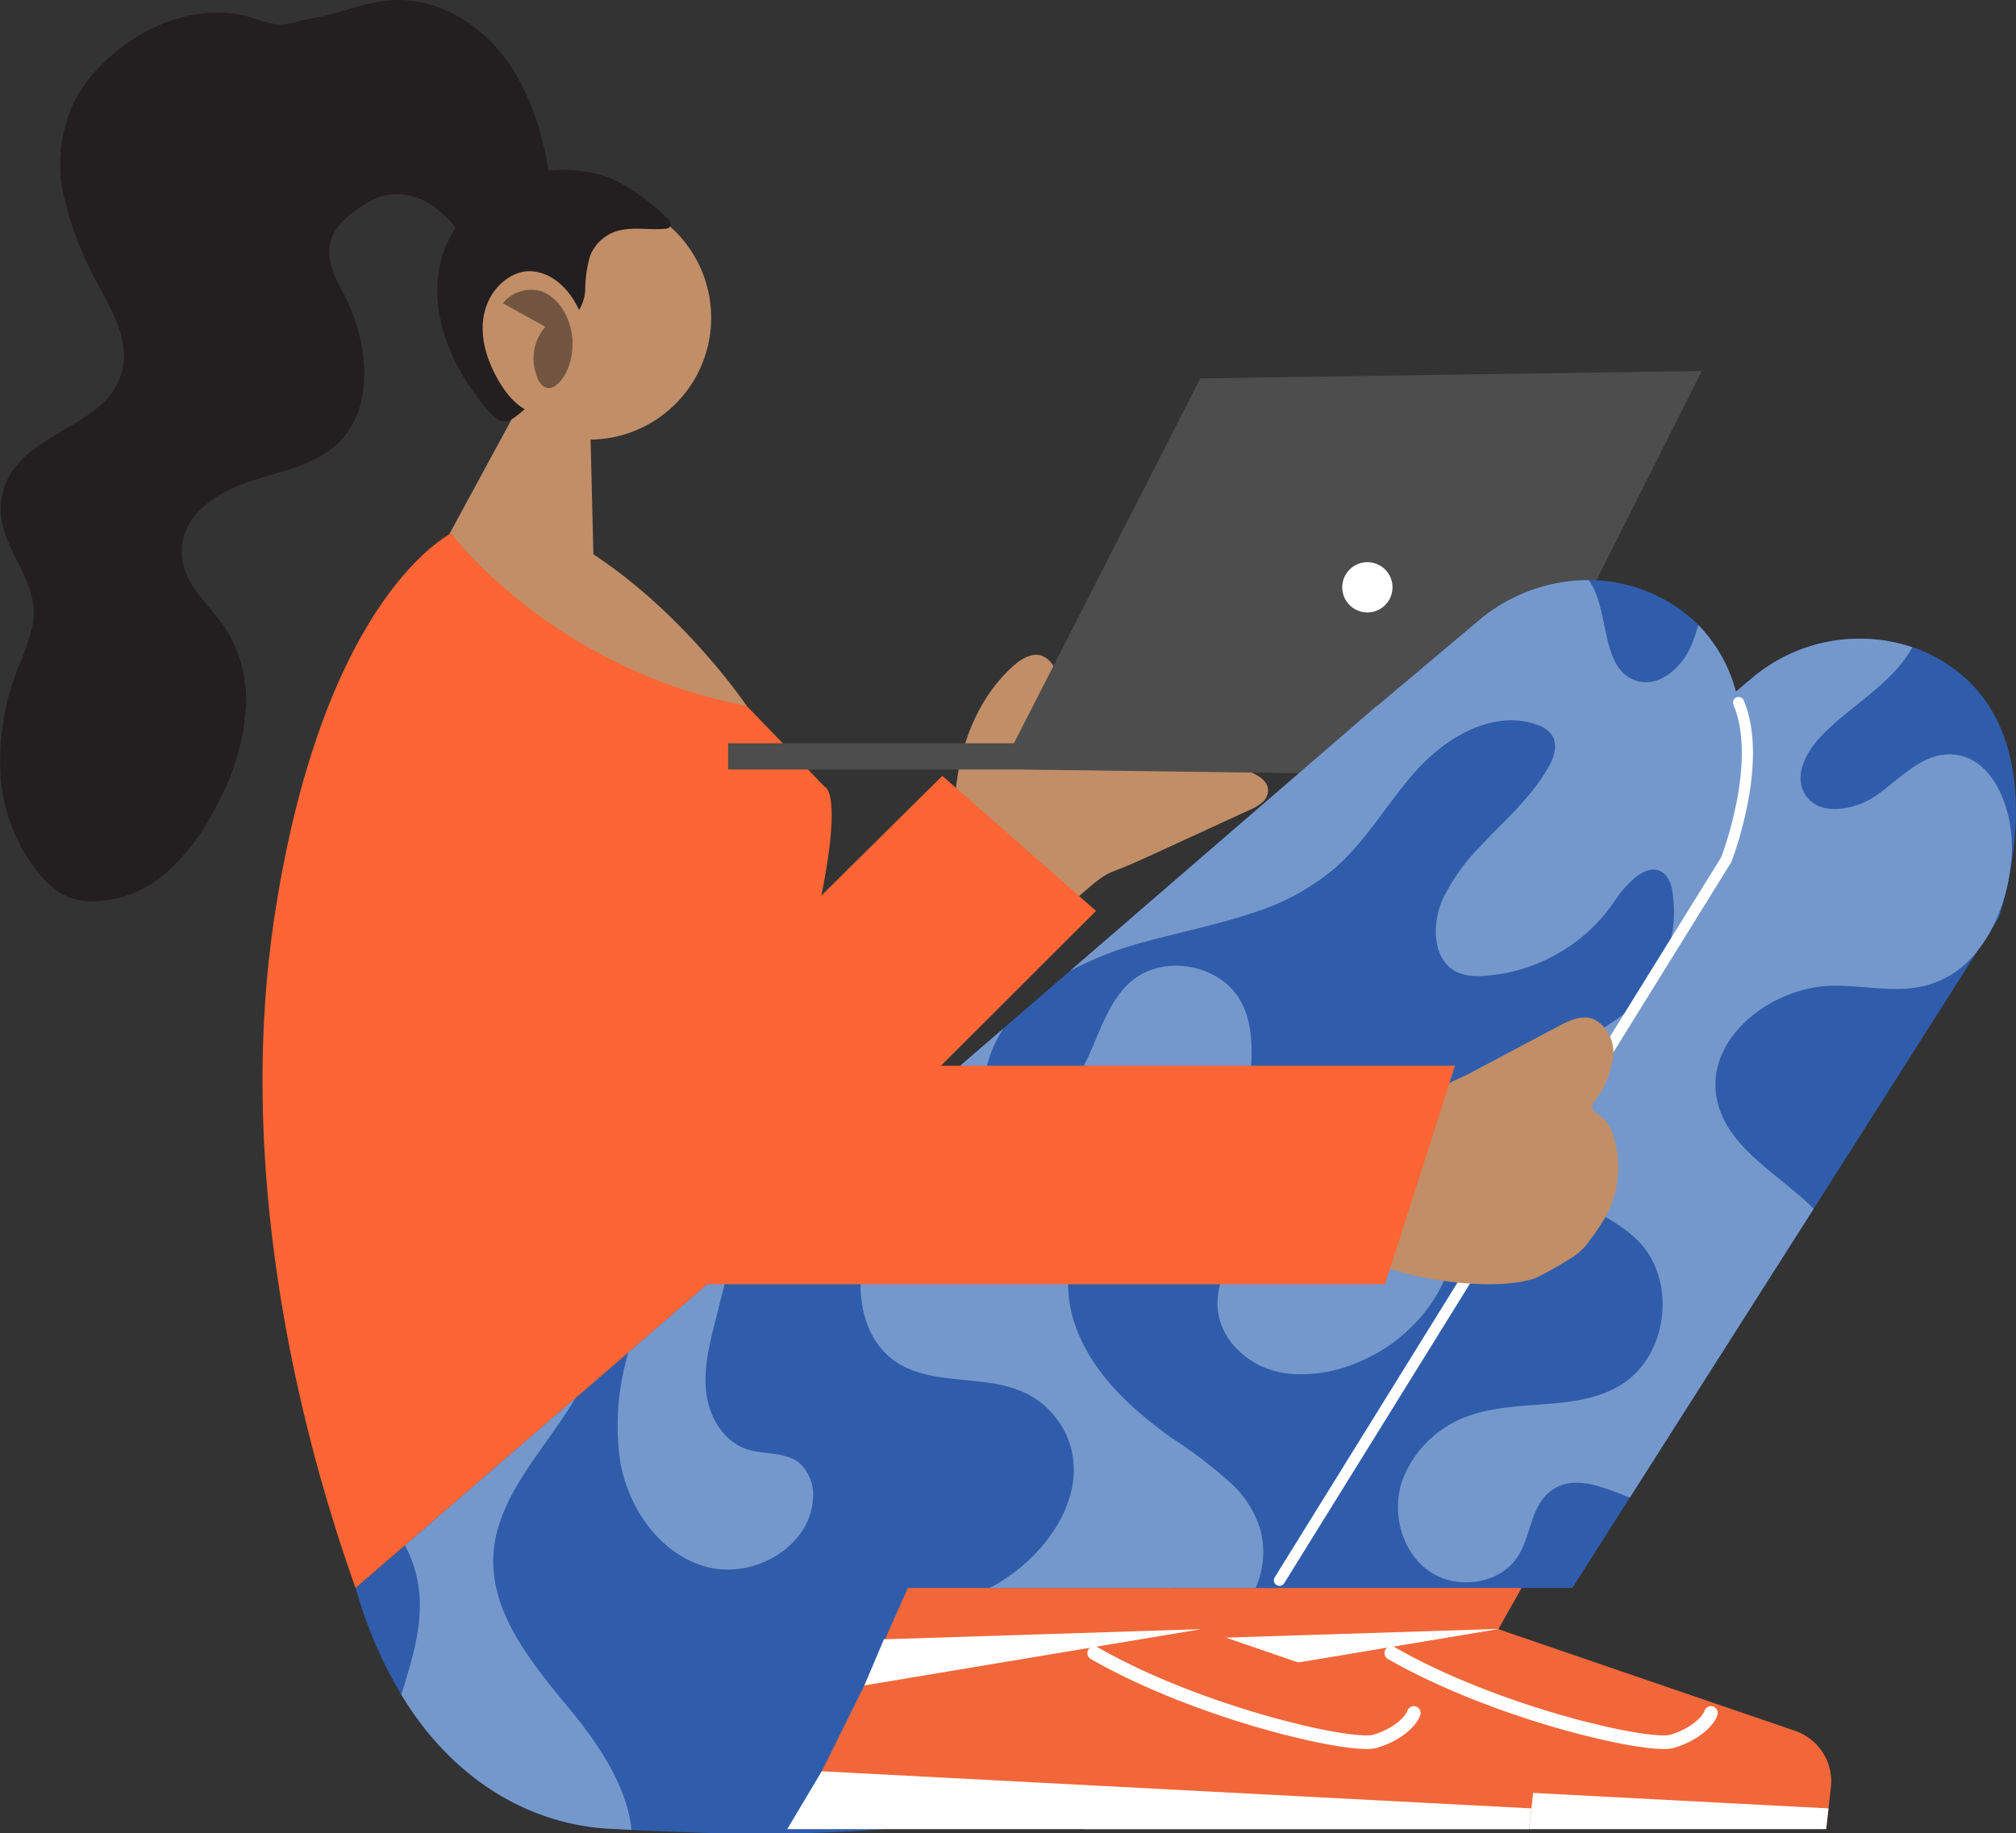
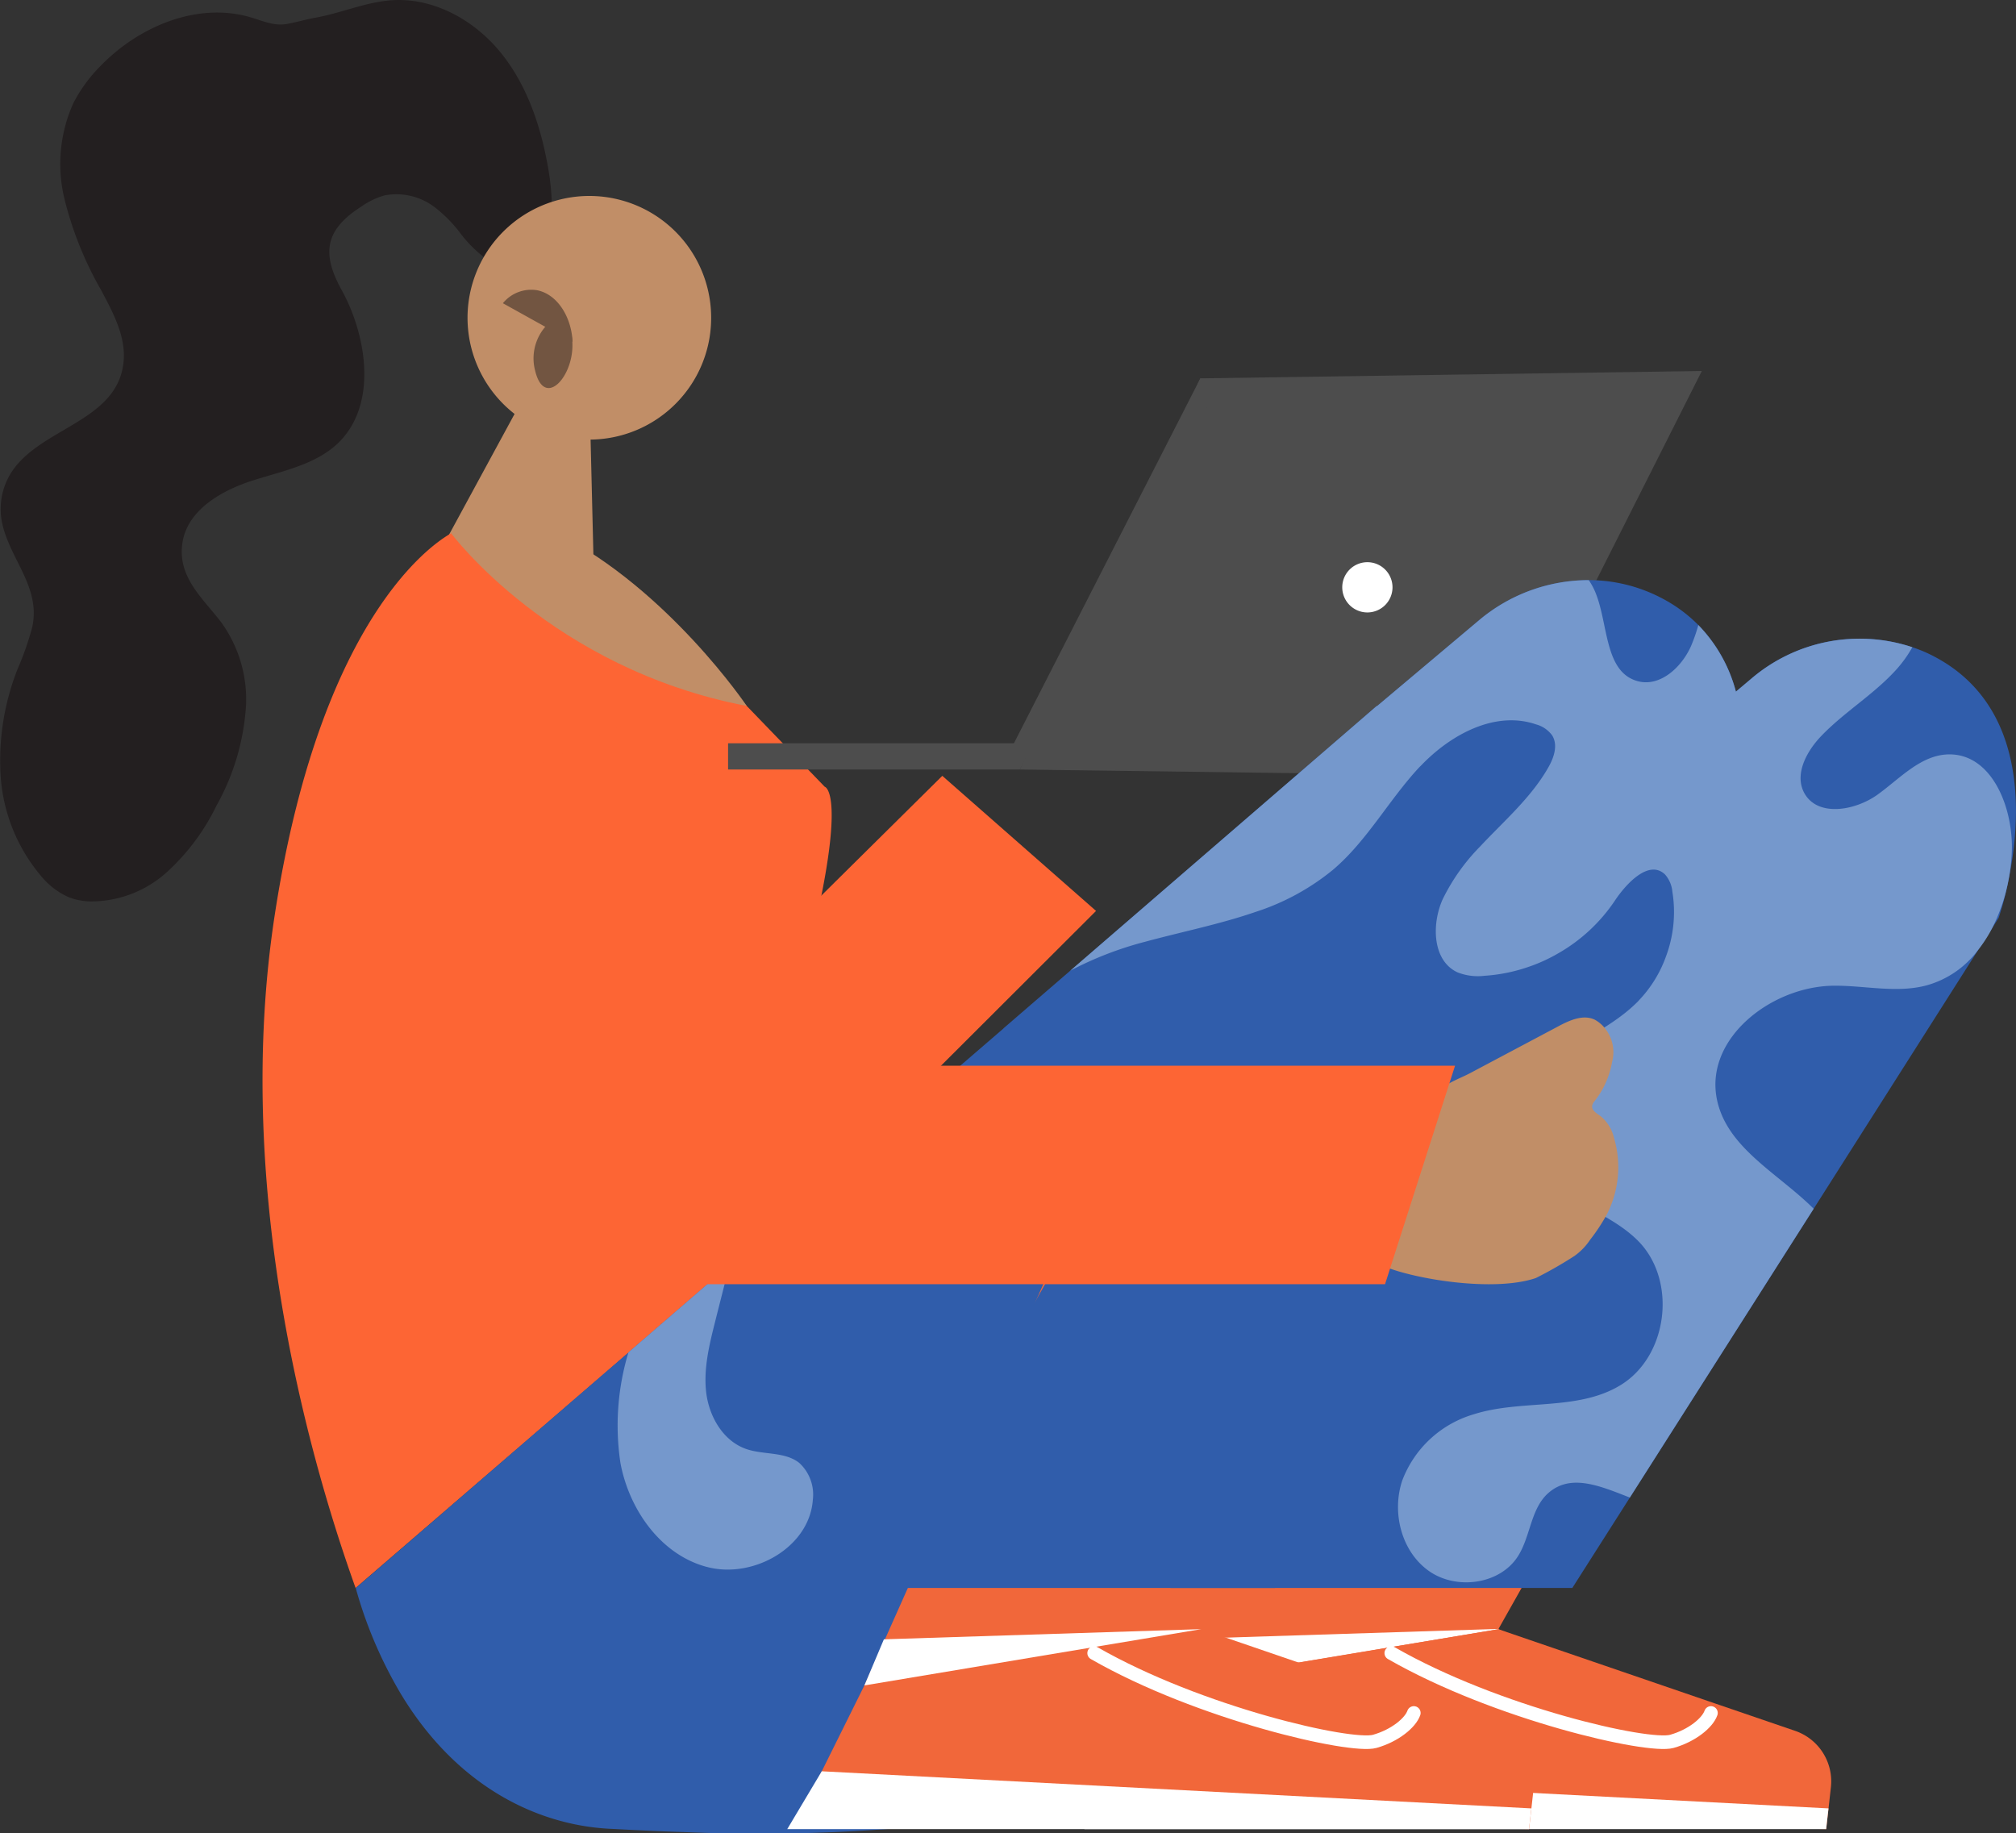
<svg xmlns="http://www.w3.org/2000/svg" width="257.573" height="234.234" viewBox="0 0 257.573 234.234">
  <rect x="0" y="0" width="257.573" height="234.234" fill="#333333" stroke="none" />
  <defs>
    <clipPath id="a">
      <rect width="257.573" height="234.234" fill="none" />
    </clipPath>
  </defs>
  <g clip-path="url(#a)">
    <path d="M179.328,246.722V263.4h78.055a5.92,5.92,0,0,0,0-7.864l-35.021-16,27.156-48.2-41.361-9.269Z" transform="translate(-30.923 -31.395)" fill="#f1673a" />
    <path d="M181.611,252.777l40.828-1.305-.051.036-43.034,7.182Z" transform="translate(-30.927 -43.363)" fill="#fff" />
    <path d="M177.618,258.7l-8.2,16.516,93.117,1.845.3-2.646.3-2.689a6.82,6.82,0,0,0-4.558-7.217l-10.337-3.537-27.588-9.454Z" transform="translate(-29.213 -43.37)" fill="#f1673a" />
    <path d="M214.795,255.211c13.458,7.721,32.81,12.132,35.843,11.276,2.606-.736,4.564-2.379,5-3.63" transform="translate(-37.039 -44.008)" fill="none" stroke="#fff" stroke-linecap="round" stroke-miterlimit="10" stroke-width="1.737" />
    <path d="M171.823,273.453l-4.406,7.388h94.77l.3-2.646Z" transform="translate(-28.869 -47.153)" fill="#fff" />
-     <path d="M172.942,114.493c-.234.011-.469.024-.7.036-1.361.077-2.722.177-4.082.277-1.7.126-4.053.909-5.722.453-1.512-.411-2.435-2.25-2.672-3.661a13.1,13.1,0,0,1,.343-4.7,9.182,9.182,0,0,0,.264-3.226,3.024,3.024,0,0,0-1.861-2.469c-1.32-.425-2.691.446-3.716,1.38-4.806,4.376-7.108,11-7.389,17.5a11.557,11.557,0,0,0,4.51,10.254,7.628,7.628,0,0,0,3.049,1.66c1.248.174,3.011,2.763,4.233,2.486,2.88-.651,5.67-4.678,8.436-5.718,1.863-.7,3.674-1.528,5.484-2.357q5.977-2.74,11.946-5.5a5.763,5.763,0,0,0,1.719-1.056,1.96,1.96,0,0,0,.6-1.839c-.525-1.869-3.875-2.487-5.457-2.892a30.374,30.374,0,0,0-8.984-.622" transform="translate(-25.415 -17.431)" fill="#c18e67" />
    <path d="M158.919,137.035l-19.644-17.259-29.77,29.467,19.919,17.235Z" transform="translate(-18.883 -20.654)" fill="#fd6534" />
    <path d="M58.74,29.691a17.434,17.434,0,0,0-3.116-3.151,8.047,8.047,0,0,0-6.536-1.567A10.04,10.04,0,0,0,46.2,26.365c-1.724,1.11-3.442,2.53-3.961,4.513-.558,2.131.406,4.344,1.465,6.275,2.947,5.371,4.559,13.876-.022,18.954-2.832,3.138-7.316,3.99-11.345,5.267s-8.367,3.764-9.023,7.939c-.687,4.378,2.561,7.077,4.916,10.148A16.8,16.8,0,0,1,31.438,90a29.85,29.85,0,0,1-3.784,12.937,27.886,27.886,0,0,1-6.385,8.533,14.45,14.45,0,0,1-9.8,3.694,8.258,8.258,0,0,1-2.69-.537A9.628,9.628,0,0,1,5.229,111.9,22.061,22.061,0,0,1,.082,99.125,31.825,31.825,0,0,1,2.277,85.4a36.837,36.837,0,0,0,1.844-5.289C5.21,75.024,1.338,71.555.292,66.918a8.722,8.722,0,0,1,.888-6.112C4.632,54.64,15.043,54.075,15.791,46.2c.308-3.247-1.37-6.307-2.9-9.186A45,45,0,0,1,8.242,25.437,18.9,18.9,0,0,1,9.361,13.2a19.146,19.146,0,0,1,3.532-4.825c4.885-5.01,12.274-8.114,19-6.2,1.548.439,3.085,1.184,4.721.894,1.227-.218,2.464-.588,3.714-.813C43.657,1.661,46.8.22,50.2.022c5.248-.3,10.35,2.536,13.69,6.6S69,15.827,69.951,21c.665,3.612,1.5,10.792-2.684,12.8a5.256,5.256,0,0,1-5.014-.627,16.443,16.443,0,0,1-3.514-3.476" transform="translate(0 0)" fill="#231f20" />
    <path d="M87.352,98.678l-.841-34.45L77.9,61.592,64.472,86.329Z" transform="translate(-11.117 -10.621)" fill="#c18e67" />
    <path d="M115.029,162.852c-1.936-4.3-3.607-7.992-4.878-10.795-.223-.472-.424-.919-.612-1.344-.165-.365-.319-.707-.472-1.037-.365-.8-.671-1.485-.919-2.039-.036-.082-.082-.165-.118-.247-.365-.813-.566-1.25-.566-1.25l.213-.742c7.094-24.878,5.669-29.781,4.95-30.735-.154-.2-.271-.224-.271-.224l-10.948-11.348-9.546-9.9s-.931-.837-2.463-2.086a75.711,75.711,0,0,0-9.063-6.363c-5.551-3.242-11.82-5.551-15.71-2.687-.4.294-16.337,8.251-22.547,48.842-5.171,33.806,3.727,67.447,10.343,85.914Z" transform="translate(-6.989 -13.925)" fill="#fd6534" />
    <path d="M103.192,47.722a15.505,15.505,0,0,1-1.02,3.934,15.279,15.279,0,0,1-1.681,3.09,15.563,15.563,0,1,1,2.7-7.024" transform="translate(-12.447 -5.216)" fill="#c18e67" />
-     <path d="M79.151,56.4c1.29-1.031,2.655-2.176,3.065-3.775a11.23,11.23,0,0,0,.038-3.252,4.006,4.006,0,0,1,.872-3.05,17.887,17.887,0,0,1,1.642-1.135A5.411,5.411,0,0,0,86.416,41.4a15.889,15.889,0,0,1,.618-4.185,5.383,5.383,0,0,1,3.1-3.059c2.048-.761,4.331-.2,6.506-.411a.865.865,0,0,0,.549-.193c.334-.337-.021-.889-.367-1.212a26.889,26.889,0,0,0-7.112-5.055,17.713,17.713,0,0,0-10.025-.617,13.3,13.3,0,0,0-3.8,1.342,16.463,16.463,0,0,0-4.6,3.631,17.719,17.719,0,0,0-2.836,4.7c-2.708,7.161.768,15.4,5.94,21.049,1.861,2.032,3.06.371,4.759-.987" transform="translate(-11.641 -4.521)" fill="#231f20" />
    <path d="M87.148,47.693c-.625-2.077-2.95-5.756-6.629-5.824-3.533-.067-8.77,5.08-4.25,13.483,5.32,9.893,12.14,1.5,12.14,1.5a61.907,61.907,0,0,0-1.26-9.158" transform="translate(-12.849 -7.22)" fill="#c18e67" />
    <path d="M86.544,51.4l-8.906-4.951a4.673,4.673,0,0,1,4.386-1.659c2.683.551,4.4,3.563,4.52,6.611" transform="translate(-13.388 -7.708)" fill="#725541" />
    <path d="M84.973,49.235a6.167,6.167,0,0,0-2.388,6.638c1.231,5.06,5.291.352,4.7-4.178-.4-3.05-2.308-2.46-2.308-2.46" transform="translate(-14.205 -8.482)" fill="#725541" />
    <path d="M180.515,58.216l64.072-.944L218.511,109l-61.053-.811Z" transform="translate(-27.152 -9.876)" fill="#4d4d4d" />
    <rect width="37.283" height="3.349" transform="translate(93.023 94.962)" fill="#4d4d4d" />
    <path d="M155.5,106.71l24.677-48.3L182.121,60l-25,48.384Z" transform="translate(-26.814 -10.072)" fill="#4d4d4d" />
    <path d="M212.163,145.4s-9.661,9.954-22.037,22.721c-.244.243-.473.472-.7.716-6.846,7.057-14.491,14.93-21.777,22.428-3.415,3.529-6.749,6.961-9.9,10.2-9.3,9.612-16.882,17.4-19.614,20.216l-1.073,1.122c-.31.325,6.473,5.107,10.246,10.783,4.847,7.254,4.749,15.97-21.4,18.638a223.91,223.91,0,0,1-29.047.634c-2.147-.065-4.375-.163-6.7-.276-.943-.049-1.887-.1-2.863-.146-9.011-.487-19.321-5.22-26.542-17.109a55.467,55.467,0,0,1-5.838-13.646l6.31-5.449,21.761-18.8,6.782-5.855,12.9-11.141L125.623,160.6v-.016l12.052-10.393v-.017l8.538-7.368,39.164-33.828.017.032L191,116.625l7.579,10.311,8.392,11.4,1.626,2.228Z" transform="translate(-9.468 -18.792)" fill="#305DAB" />
    <path d="M133.453,246.722V263.4h78.055a5.921,5.921,0,0,0,0-7.864l-35.021-16,27.156-48.2-41.361-9.269Z" transform="translate(-23.012 -31.395)" fill="#f1673a" />
    <path d="M131.744,258.7l-8.2,16.516,93.117,1.845.3-2.646.3-2.689a6.82,6.82,0,0,0-4.557-7.217l-10.338-3.537-27.588-9.454Z" transform="translate(-21.303 -43.37)" fill="#f1673a" />
    <path d="M168.921,255.211c13.457,7.721,32.809,12.132,35.843,11.276,2.606-.736,4.564-2.379,5-3.63" transform="translate(-29.128 -44.008)" fill="none" stroke="#fff" stroke-linecap="round" stroke-miterlimit="10" stroke-width="1.737" />
    <path d="M125.948,273.453l-4.406,7.388h94.77l.3-2.646Z" transform="translate(-20.958 -47.153)" fill="#fff" />
    <path d="M287.72,129.728c-.032.163-.065.325-.1.472a39.21,39.21,0,0,1-1.106,4.066l-.829,1.317-1.788,2.781-21.013,33.064-23.485,36.9-7.351,11.547H180.7l7.71-13.4,8.018-13.922,14.686-25.518.472-.813,14.768-25.664,2.309-4.018,12-20.85,12.279-10.328,1.969-1.658a21.306,21.306,0,0,1,20.574-4.017,17.823,17.823,0,0,1,2.764,1.171c12.377,6.473,11.075,21.338,9.466,28.868" transform="translate(-31.16 -16.999)" fill="#305DAB" />
    <path d="M243.8,125.262l-7.725,12.458-3.383,5.481-13.613,21.973L186.16,218.324H134.815l14.817-26.2,29.275-51.752,4.765-8.425,14.28-25.257,1.22-1.025L212.2,94.7a21.765,21.765,0,0,1,14.035-5.14,20.075,20.075,0,0,1,9.3,2.293,18.734,18.734,0,0,1,4.7,3.448,19.186,19.186,0,0,1,4.8,8.506c2.781,10.067-1.236,21.452-1.236,21.452" transform="translate(-23.247 -15.444)" fill="#305DAB" />
-     <path d="M83.595,255.73c3.643,4.44,7.22,9.791,7.773,15.272-.943-.049-1.887-.1-2.863-.146-9.01-.487-19.321-5.22-26.542-17.109,1.171-3.871,2.439-7.725,2.358-11.759a16.17,16.17,0,0,0-1.886-7.335l21.76-18.8c-3.789,6.424-9.953,12.409-10.458,19.826-.535,7.628,5.009,14.149,9.857,20.053" transform="translate(-10.685 -37.221)" fill="#7598cc" />
    <path d="M106.763,233.876c-5.887-1.545-9.953-7.318-11.06-13.3a32.253,32.253,0,0,1,1.025-14.117l12.9-11.141c-.6,2.391-1.22,4.8-1.821,7.2-.748,2.976-1.512,6.05-1.138,9.124.39,3.058,2.162,6.131,5.09,7.156,2.228.781,4.944.31,6.8,1.789a5.5,5.5,0,0,1,1.725,4.733c-.439,6.067-7.628,10.116-13.516,8.555" transform="translate(-16.435 -33.679)" fill="#7598cc" />
-     <path d="M196.28,199.819a18.581,18.581,0,0,1-8.1,1.447,12.761,12.761,0,0,1-3.025-.585,10.285,10.285,0,0,1-4.067-2.505,8.31,8.31,0,0,1-2.634-5.806c-.017-2.553,1.27-4.993,1.3-7.547.1-6.5-8.782-10.409-14.377-7.107-5.594,3.285-7.238,11.092-5.123,17.24,1.92,5.53,6.213,9.889,10.929,13.417.5.391,1.01.765,1.53,1.122a59.446,59.446,0,0,1,7.448,5.693,13.334,13.334,0,0,1,3.789,5.985,11.3,11.3,0,0,1-.617,7.417H149.359c7.042-3.676,12.9-11.792,9.97-19.127a11.046,11.046,0,0,0-5.236-5.693,15.689,15.689,0,0,0-4.8-1.382c-4.293-.65-8.9-.406-12.312-2.976-3.741-2.814-4.685-8.165-3.838-12.768s3.123-8.814,4.717-13.205a20.953,20.953,0,0,0,1.2-5.92V167.5l12.052-10.393a16.039,16.039,0,0,0-1.839,3.838,6.605,6.605,0,0,0-.324,3.122c.635,3.188,5.026,4.327,7.9,2.814,2.88-1.5,4.473-4.619,5.741-7.611s2.458-6.18,4.946-8.262c3.057-2.522,7.741-2.456,11.026-.374a8.269,8.269,0,0,1,2.862,2.992c2.278,4.13,1.106,9.173.96,13.872s1.854,10.458,6.523,11.06c4.731.6,8.83-4.684,13.531-3.855a5.235,5.235,0,0,1,.894.228c.082.032.162.065.228.1a8.15,8.15,0,0,1,4.293,4.8c2.977,8-3.642,16.849-11.58,19.988" transform="translate(-22.909 -25.71)" fill="#7598cc" />
    <path d="M285.525,124.433a24.491,24.491,0,0,1-.472,3.741c-.032.163-.065.325-.1.472a22.871,22.871,0,0,1-1.936,5.383,16.945,16.945,0,0,1-1.789,2.781,12.3,12.3,0,0,1-6.571,4.521c-3.855,1.041-7.936,0-11.938.049-7.9.1-16.393,6.7-14.881,14.443,1.236,6.261,7.774,9.465,12.377,14.051l-23.485,36.9c-3.838-1.5-7.53-3.09-10.393-.6-2.277,1.984-2.277,5.513-3.887,8.067-2.293,3.643-7.872,4.391-11.385,1.919-3.529-2.488-4.782-7.481-3.415-11.564a13.971,13.971,0,0,1,9.124-8.458c6.131-1.951,13.3-.374,18.785-3.741,6.034-3.692,7.22-13.271,2.294-18.345-3.709-3.806-10.068-5.383-13.532-8.88a7.91,7.91,0,0,1-2.277-4.261c-.732-4.05,2.13-7.9,5.416-10.344,3.3-2.456,7.189-4.115,10.116-6.994a3.916,3.916,0,0,0,.358-.374,15.8,15.8,0,0,0,3.383-5.481,16.226,16.226,0,0,0,.846-8.343,3.835,3.835,0,0,0-.943-2.211c-2.017-1.936-4.9,1.073-6.44,3.4a21.552,21.552,0,0,1-7.156,6.652,20.9,20.9,0,0,1-3.936,1.789,21.389,21.389,0,0,1-5.53,1.106,7.084,7.084,0,0,1-3.448-.439c-3.2-1.481-3.335-6.132-1.887-9.352a25.643,25.643,0,0,1,4.781-6.733c3.009-3.22,6.457-6.18,8.653-10,.748-1.269,1.333-2.911.553-4.18a3.745,3.745,0,0,0-2.066-1.415c-5.22-1.789-10.9,1.285-14.718,5.286-.114.1-.212.212-.309.31-3.838,4.163-6.6,9.319-10.913,12.978a30.188,30.188,0,0,1-9.888,5.384c-4.571,1.577-9.482,2.553-14.15,3.822a44.462,44.462,0,0,0-9.531,3.692L204.4,105.632l.016.033L217.445,94.7a21.761,21.761,0,0,1,14.035-5.139,8.3,8.3,0,0,1,.911,1.724c1.594,4.034,1.122,10,5.3,11.173,2.878.813,5.66-1.756,6.863-4.489a21.475,21.475,0,0,0,.927-2.667,19.188,19.188,0,0,1,4.8,8.506l1.968-1.658a21.306,21.306,0,0,1,20.574-4.017,15.866,15.866,0,0,1-1.952,2.748c-2.895,3.252-6.733,5.5-9.726,8.636-1.854,1.951-3.416,4.863-2.131,7.237,1.692,3.107,6.49,2.277,9.368.211,2.863-2.065,5.53-5.074,9.075-5.139,5.612-.1,8.343,6.994,8.067,12.6" transform="translate(-28.493 -15.444)" fill="#7598cc" />
-     <path d="M197.531,220.6l57.088-92.072s4.828-12.4,1.57-20.074" transform="translate(-34.062 -18.701)" fill="none" stroke="#fff" stroke-linecap="round" stroke-miterlimit="10" stroke-width="1.424" />
    <path d="M235.148,158.2c1.446-.767,3.17-1.547,4.646-.837a4.293,4.293,0,0,1,1.514,1.388,4.842,4.842,0,0,1,.7,4.018,11.136,11.136,0,0,1-2.254,5.017,1.287,1.287,0,0,0-.29.555c-.1.61.6,1,1.1,1.362a5.147,5.147,0,0,1,1.691,2.76,13.2,13.2,0,0,1-.91,9.765,23.787,23.787,0,0,1-2.144,3.252,7.9,7.9,0,0,1-2,2.068,52.452,52.452,0,0,1-4.945,2.827c-5.341,1.8-15.315.167-19.333-1.48a7.994,7.994,0,0,1-3.84-3.415c-.384-.809,1.025-2.714.929-3.606-.406-3.755,7.475-6.466,8.088-10.193.266-1.621.6-3.728,1.672-5.048.941-1.16,2.771-1.738,4.065-2.426l11.319-6.008" transform="translate(-36.041 -27.086)" fill="#c18e67" />
    <path d="M189.2,182.866H101.894L71,121.351l25.882-12.364,21.464,45.959h79.8Z" transform="translate(-12.242 -18.793)" fill="#fd6534" />
    <path d="M69.646,81.779s12.841,17.3,37.773,22.064c0,0-9.971-14.816-24.214-22.064L72.9,79.157Z" transform="translate(-12.01 -13.65)" fill="#c18e67" />
    <path d="M135.942,252.809,176.77,251.5l-.284.009L133.453,258.7Z" transform="translate(-23.012 -43.369)" fill="#fff" />
    <path d="M213.645,90a3.21,3.21,0,1,1-3.209-3.209A3.209,3.209,0,0,1,213.645,90" transform="translate(-35.733 -14.965)" fill="#fff" />
  </g>
</svg>